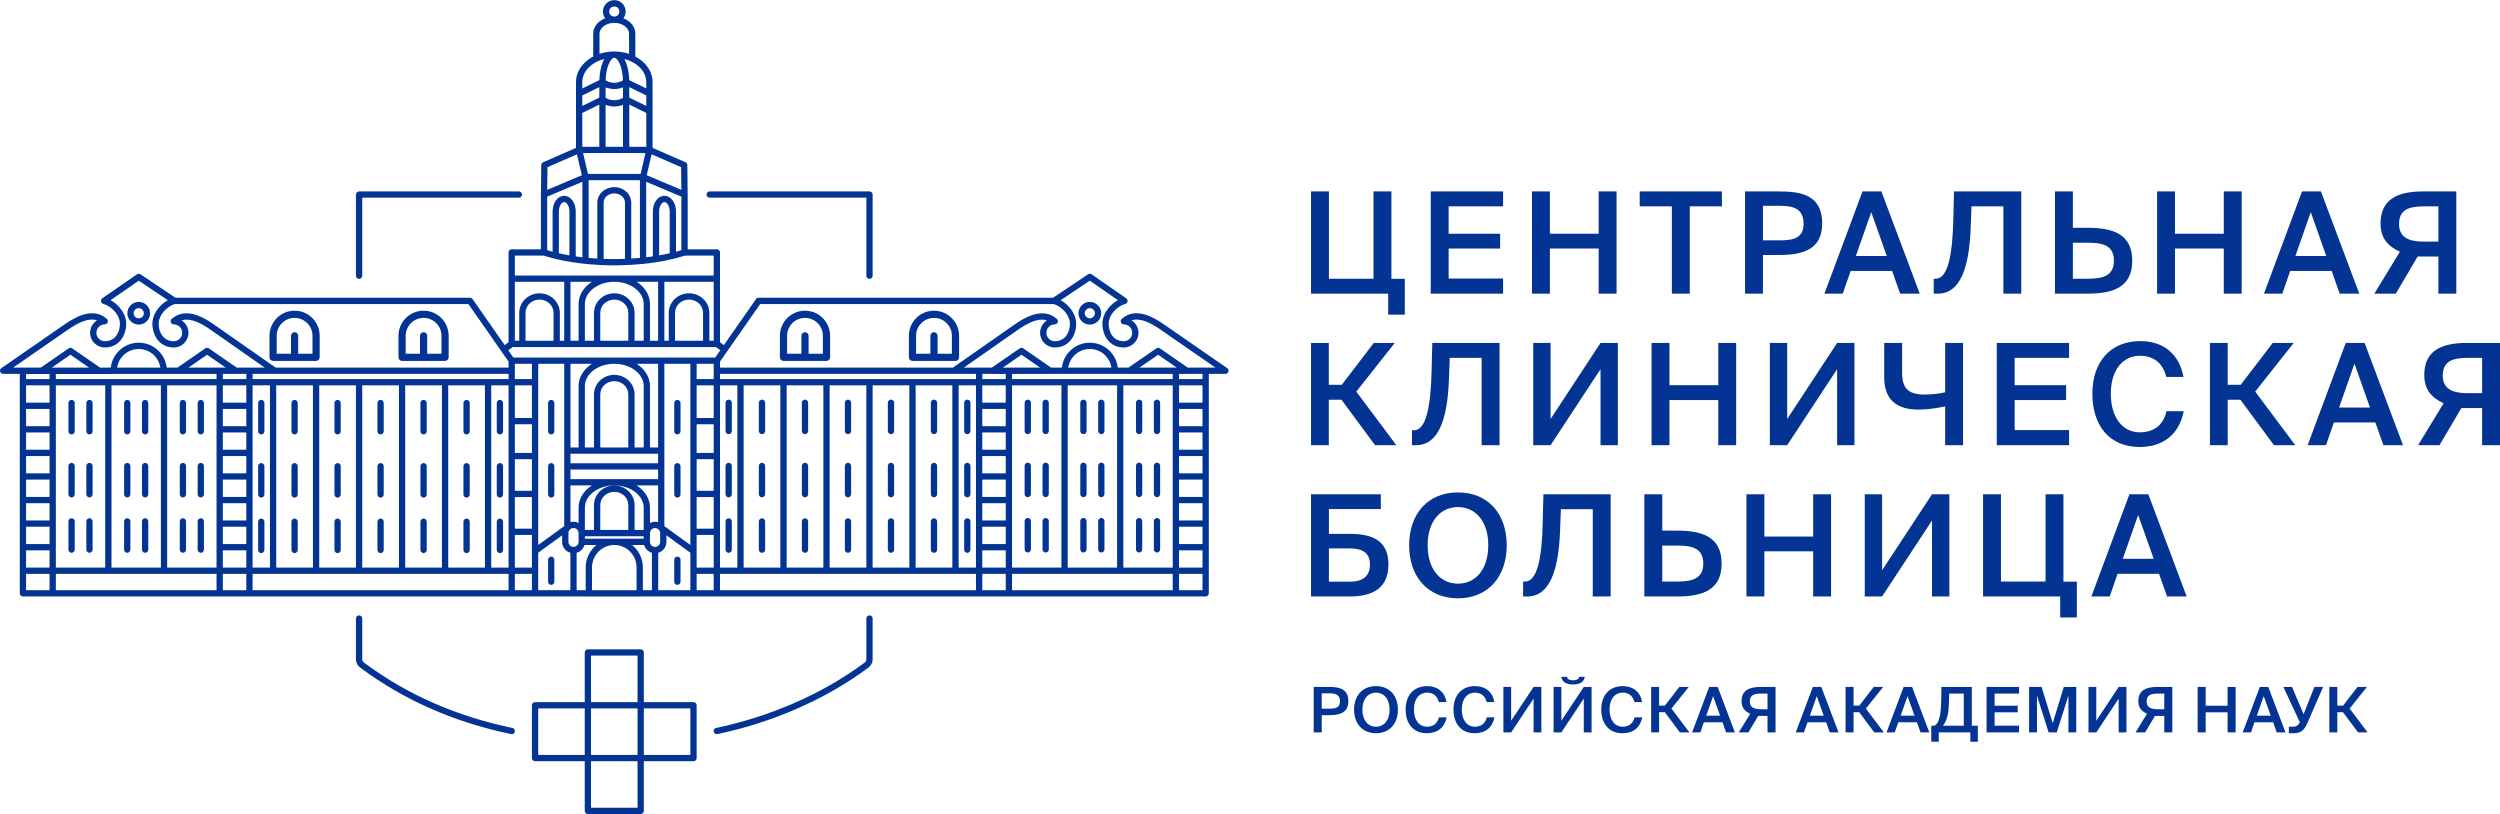
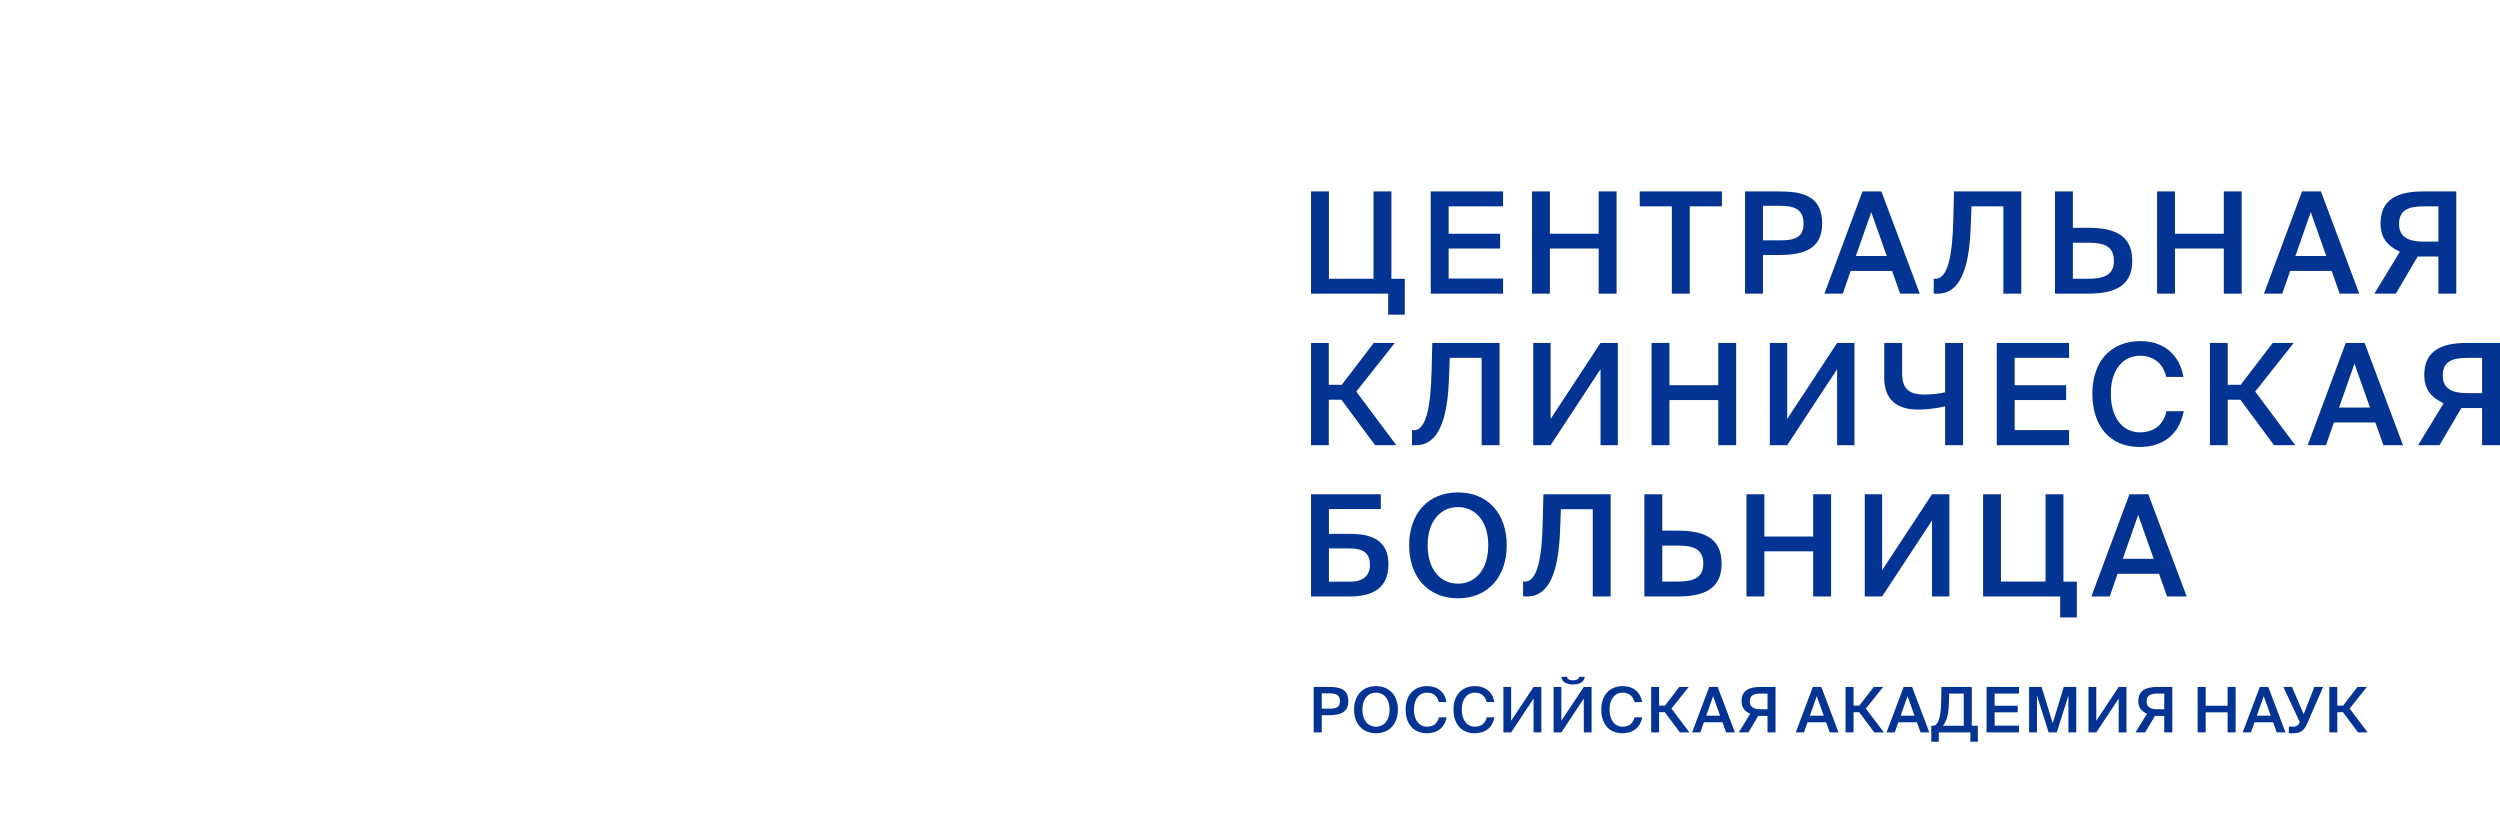
<svg xmlns="http://www.w3.org/2000/svg" width="1001" height="326" viewBox="0 0 1001 326" fill="none">
-   <path d="M284.16 79.155C283.47 79.155 282.9 78.595 282.9 77.905C282.9 77.205 283.47 76.645 284.16 76.645H348.14C348.84 76.645 349.4 77.205 349.4 77.905V110.405C349.4 111.105 348.84 111.665 348.14 111.665C347.45 111.665 346.89 111.105 346.89 110.405V79.155H284.16ZM9.18 147.175H16.36L27.48 139.485C27.93 139.175 28.51 139.195 28.93 139.495L40.06 147.175H44.36C44.66 144.585 45.84 142.265 47.59 140.515C49.63 138.475 52.44 137.215 55.55 137.215C58.66 137.215 61.48 138.475 63.52 140.515C65.27 142.265 66.45 144.585 66.75 147.175H71.08L82.2 139.485C82.65 139.175 83.23 139.195 83.64 139.495L94.77 147.175H99.88H105.97L84.46 132.135C82.64 130.865 80.1 129.215 77.47 128.425C75.88 127.945 74.24 127.785 72.7 128.265C73.08 128.495 73.43 128.775 73.74 129.085L73.75 129.095C74.81 130.165 75.47 131.635 75.47 133.255C75.47 134.875 74.81 136.345 73.75 137.415H73.74C72.68 138.485 71.21 139.135 69.58 139.135C66.93 139.135 64.83 138.095 63.36 136.385C61.82 134.605 61.01 132.125 61.01 129.395V129.345C61.11 127.035 62.15 124.885 63.63 123.145C64.66 121.935 65.91 120.925 67.22 120.205L55.56 112.385L44.29 120.185C45.61 120.915 46.88 121.925 47.92 123.145C49.37 124.855 50.4 126.975 50.53 129.235C50.53 129.285 50.54 129.345 50.54 129.395C50.54 132.125 49.72 134.605 48.18 136.385C46.71 138.095 44.61 139.135 41.96 139.135C40.34 139.135 38.87 138.485 37.8 137.415C36.73 136.345 36.07 134.875 36.07 133.255C36.07 131.625 36.73 130.155 37.8 129.095C38.12 128.775 38.48 128.485 38.86 128.245C37.32 127.755 35.66 127.915 34.05 128.405C31.4 129.205 28.84 130.875 27.01 132.145L5.28 147.175H9.18ZM236.64 302.275H255.27V283.645H236.64V302.275ZM257.79 304.795V324.685C257.79 325.375 257.23 325.945 256.53 325.945H235.39C234.69 325.945 234.13 325.375 234.13 324.685V304.795H214.24C213.55 304.795 212.98 304.235 212.98 303.535V282.395C212.98 281.695 213.55 281.135 214.24 281.135H234.13V261.245C234.13 260.555 234.69 259.985 235.39 259.985H256.53C257.23 259.985 257.79 260.555 257.79 261.245V281.135H277.68C278.37 281.135 278.94 281.695 278.94 282.395V303.535C278.94 304.235 278.37 304.795 277.68 304.795H257.79ZM255.27 304.795H236.64V323.425H255.27V304.795ZM276.42 283.645H257.79V302.275H276.42V283.645ZM234.13 283.645H215.5V302.275H234.13V283.645ZM255.27 262.505H236.64V281.135H255.27V262.505ZM245.96 215.695C246.04 215.695 246.11 215.695 246.19 215.695H257.74V214.715H234.18V215.695H245.73C245.81 215.695 245.88 215.695 245.96 215.695ZM253.09 218.215C253.43 218.485 253.75 218.785 254.06 219.095C256.13 221.185 257.41 224.075 257.41 227.265V236.325H261.03V221.325L260.99 221.315L260.96 221.305H260.93L260.92 221.295L260.89 221.285H260.88L260.85 221.275L260.83 221.265H260.82L260.78 221.255V221.245H260.75L260.72 221.235V221.225L260.68 221.215H260.67L260.65 221.205L260.62 221.185H260.61L260.58 221.175L260.57 221.165H260.55L260.52 221.145H260.51L260.48 221.135L260.47 221.125L260.45 221.115L260.41 221.105L260.38 221.085H260.36L260.35 221.075L260.32 221.055H260.31L260.29 221.045L260.27 221.035L260.25 221.025L260.22 221.015V221.005L260.19 220.995L260.17 220.985L260.16 220.975L260.13 220.965L260.12 220.955L260.09 220.945L260.07 220.935L260.06 220.925L260.03 220.905H260.02L260 220.895L259.97 220.875L259.94 220.855L259.93 220.845L259.91 220.835L259.88 220.815L259.85 220.795L259.83 220.785L259.82 220.775L259.79 220.755L259.76 220.735L259.74 220.725L259.73 220.715L259.7 220.695L259.67 220.675L259.65 220.665L259.64 220.655L259.61 220.635L259.58 220.615L259.57 220.605L259.55 220.595L259.53 220.575L259.52 220.565L259.5 220.555L259.48 220.535L259.47 220.525L259.44 220.505L259.41 220.485L259.39 220.465L259.36 220.435H259.35L259.31 220.395H259.3L259.28 220.365H259.27L259.25 220.345L259.23 220.325H259.22L259.2 220.295L259.19 220.285L259.17 220.275L259.15 220.245L259.12 220.225L259.11 220.215L259.1 220.195L259.07 220.175L259.04 220.145L259.03 220.135L259.02 220.125L258.99 220.095L258.97 220.075L258.96 220.055L258.95 220.045L258.92 220.015L258.9 219.995L258.88 219.975L258.87 219.965L258.85 219.935L258.81 219.895V219.885L258.78 219.855L258.76 219.835L258.74 219.805L258.72 219.775L258.71 219.765L258.69 219.745L258.67 219.725V219.715L258.65 219.685L258.64 219.675L258.63 219.665L258.61 219.635L258.59 219.605L258.58 219.595L258.57 219.575L258.55 219.545H258.54L258.52 219.515L258.51 219.505L258.5 219.485L258.49 219.455H258.48L258.47 219.425L258.45 219.405V219.395L258.43 219.365H258.42L258.41 219.335L258.4 219.315L258.39 219.305L258.37 219.275V219.265L258.35 219.245L258.34 219.225V219.215L258.32 219.185L258.31 219.175L258.3 219.145L258.29 219.125L258.28 219.115L258.27 219.085L258.26 219.075L258.25 219.055L258.23 219.025L258.22 218.995L258.21 218.975L258.2 218.955L258.19 218.925H258.18L258.17 218.895L258.16 218.875L258.15 218.865L258.14 218.825L258.12 218.795V218.775L258.11 218.765L258.1 218.725H258.09L258.08 218.695L258.07 218.675V218.665L258.05 218.625L258.04 218.595L258.03 218.575V218.565L258.02 218.525H258.01L258 218.495L257.99 218.465V218.455L257.98 218.425V218.415L257.97 218.385L257.96 218.365V218.355L257.94 218.315V218.305L257.93 218.285V218.255H257.92L257.91 218.215H253.09ZM256.23 238.835C256.2 238.845 256.18 238.845 256.15 238.845H235.77C235.74 238.845 235.72 238.845 235.69 238.835H229.63H214.24H204.89H99.88H87.96H21.1H9.18C8.48 238.835 7.92 238.275 7.92 237.585V228.525V219.095V209.655V200.225V190.785V181.345V171.915V162.475V153.035V149.695H1.26C0.56 149.695 0 149.135 0 148.435C0 147.975 0.25 147.565 0.63 147.345L25.59 130.075C27.57 128.705 30.34 126.895 33.32 125.995C36.51 125.025 39.89 125.095 42.79 127.695C43.31 128.155 43.35 128.945 42.89 129.465C42.64 129.735 42.3 129.875 41.96 129.875V129.885C41.02 129.885 40.18 130.255 39.58 130.865V130.875C38.97 131.485 38.59 132.325 38.59 133.255C38.59 134.185 38.96 135.025 39.57 135.635L39.58 135.645C40.18 136.245 41.02 136.625 41.96 136.625C43.82 136.625 45.28 135.905 46.29 134.745C47.42 133.435 48.02 131.535 48.02 129.395V129.365C47.92 127.695 47.13 126.095 46.01 124.775C44.7 123.245 42.97 122.105 41.36 121.685C40.69 121.515 40.28 120.835 40.46 120.165C40.54 119.855 40.72 119.605 40.96 119.445L54.84 109.835C55.29 109.525 55.86 109.555 56.28 109.845L70.25 119.215H188.2C188.66 119.215 189.07 119.475 189.29 119.855L202.08 138.175L203.63 137.055V111.565V101.075C203.63 100.385 204.2 99.825 204.89 99.825H216.57V77.905H216.58V77.895V77.885V77.875V77.865V77.845L216.71 66.105C216.72 65.585 217.03 65.155 217.46 64.965L230.63 59.215V32.865C230.63 29.425 232.39 26.335 235.24 24.105C235.94 23.565 236.7 23.065 237.52 22.635V13.505C237.52 11.555 238.51 9.805 240.11 8.555C240.75 8.055 241.49 7.635 242.31 7.315C241.74 6.555 241.41 5.615 241.41 4.605C241.41 3.355 241.92 2.215 242.74 1.395V1.385C243.57 0.565 244.7 0.055 245.96 0.055C247.22 0.055 248.35 0.565 249.18 1.385L249.25 1.465C250.03 2.285 250.51 3.385 250.51 4.605C250.51 5.615 250.18 6.555 249.62 7.315C250.43 7.635 251.17 8.055 251.81 8.555C253.41 9.805 254.4 11.555 254.4 13.505V22.635C255.22 23.065 255.98 23.565 256.68 24.105C259.53 26.335 261.29 29.425 261.29 32.865V59.215L274.46 64.955C274.9 65.155 275.2 65.585 275.21 66.105L275.34 77.845V77.865L275.35 77.875V77.885V77.895V77.905V99.825H287.03C287.73 99.825 288.29 100.385 288.29 101.075V111.565V137.055L289.85 138.175L302.63 119.855C302.85 119.475 303.26 119.215 303.73 119.215H421.67L435.64 109.845C436.06 109.555 436.63 109.525 437.08 109.835L450.96 119.445C451.2 119.605 451.38 119.855 451.46 120.165C451.64 120.835 451.23 121.515 450.56 121.685C448.95 122.105 447.22 123.245 445.91 124.775C444.79 126.095 444 127.695 443.9 129.365V129.395C443.9 131.535 444.5 133.435 445.63 134.745C446.64 135.905 448.1 136.625 449.96 136.625C450.9 136.625 451.74 136.245 452.35 135.645V135.635C452.96 135.025 453.33 134.185 453.33 133.255C453.33 132.325 452.96 131.485 452.35 130.875V130.865C451.74 130.255 450.9 129.885 449.96 129.885V129.875C449.62 129.875 449.28 129.735 449.03 129.465C448.57 128.945 448.61 128.155 449.13 127.695C452.03 125.095 455.41 125.025 458.6 125.995C461.58 126.895 464.35 128.705 466.33 130.075L491.29 147.345C491.67 147.565 491.92 147.975 491.92 148.435C491.92 149.135 491.36 149.695 490.66 149.695H484V153.035V162.475V171.915V181.345V190.785V200.225V209.655V219.095V228.525V237.585C484 238.275 483.44 238.835 482.74 238.835H470.82H403.96H392.04H287.03H277.68H262.29H256.23ZM234.51 236.325V227.265C234.51 224.075 235.79 221.185 237.86 219.095C238.17 218.785 238.49 218.485 238.83 218.215H234.01L234 218.255L233.99 218.285L233.98 218.305V218.315L233.97 218.355L233.96 218.365L233.95 218.385V218.415L233.94 218.425L233.93 218.455V218.465L233.92 218.495L233.91 218.525L233.89 218.565V218.575L233.88 218.595L233.87 218.625L233.85 218.665V218.675L233.84 218.695L233.83 218.725L233.81 218.765L233.8 218.775V218.795L233.78 218.825L233.77 218.865L233.76 218.875L233.75 218.895L233.74 218.925L233.72 218.955L233.71 218.975L233.7 218.995L233.69 219.025L233.67 219.055L233.66 219.075V219.085L233.64 219.115L233.63 219.125L233.62 219.145L233.61 219.175L233.6 219.185L233.59 219.215L233.58 219.225L233.57 219.245L233.55 219.265V219.275L233.53 219.305V219.315L233.51 219.335L233.5 219.365H233.49L233.48 219.395L233.47 219.405L233.46 219.425L233.44 219.455L233.42 219.485L233.41 219.505L233.4 219.515L233.38 219.545L233.36 219.575L233.34 219.595V219.605L233.31 219.635L233.29 219.665L233.28 219.675L233.27 219.685L233.25 219.715V219.725L233.23 219.745L233.21 219.765V219.775L233.18 219.805L233.16 219.835L233.14 219.855L233.12 219.885L233.11 219.895L233.07 219.935L233.05 219.965L233.04 219.975L233.02 219.995L233 220.015L232.97 220.045V220.055L232.95 220.075L232.93 220.095L232.9 220.125L232.89 220.135L232.88 220.145L232.85 220.175C232.31 220.715 231.64 221.115 230.89 221.325V236.325H234.51ZM252.27 220.855C250.66 219.225 248.43 218.215 245.96 218.215C243.49 218.215 241.26 219.225 239.65 220.855C238.03 222.495 237.03 224.765 237.03 227.265V236.315H254.89V227.265C254.89 224.765 253.89 222.495 252.27 220.855ZM251.96 39.085L258.77 42.425V38.225L251.96 34.875V39.085ZM258.77 45.215L251.96 41.875V58.775H258.77V45.215ZM251.95 32.085L258.77 35.425V32.865C258.77 30.235 257.38 27.835 255.14 26.085C254.4 25.505 253.58 25.005 252.68 24.585C252.66 24.575 252.64 24.565 252.61 24.555C251.8 24.175 250.92 23.865 249.99 23.625C250.16 23.935 250.32 24.255 250.47 24.595C251.31 26.555 251.86 29.185 251.95 32.085ZM272.71 66.935L260.91 61.785L258.95 70.165L261.25 71.135L272.82 76.005L272.71 66.935ZM256.49 69.645L258.45 61.295H250.7H245.96H241.22H233.47L235.43 69.645H245.96H256.49ZM257.69 105.645C257.64 105.655 257.59 105.665 257.54 105.665C254.3 105.995 250.91 106.195 247.43 106.235H247.38H247.34H247.24H247.17H247.15L247.06 106.245H246.97H246.96H246.88H246.78H246.74H246.69H246.6H246.52H246.51H246.42H246.19H246.18H246.15H246.14H246.11H246.07H246.05H246.04H246H245.96H245.92H245.88H245.87H245.85H245.81H245.78H245.77H245.73H245.5H245.49H245.25H245.23H245.16H245.14H245.08H245.05H245H244.95H244.92L244.84 106.235H244.77H244.76H244.68H244.67H244.59H244.51H244.49H244.43H244.4H244.35H244.31H244.27C242.97 106.215 241.68 106.175 240.41 106.115C240.38 106.115 240.35 106.115 240.32 106.105C237.37 105.965 234.5 105.715 231.76 105.365L231.68 105.345H231.65L231.6 105.335L231.52 105.325L231.44 105.315H231.42L231.36 105.305L231.28 105.295L231.2 105.285L231.03 105.265L230.98 105.255H230.96C230.34 105.175 229.74 105.085 229.14 104.985H229.13C229.08 104.985 229.04 104.975 228.99 104.965C227.75 104.775 226.55 104.555 225.39 104.325C223.11 103.865 220.94 103.335 218.92 102.735L218.9 102.725L218.55 102.625C218.37 102.565 218.18 102.505 218 102.455L217.98 102.445L217.86 102.405L217.82 102.395L217.75 102.375L217.64 102.335H206.15V110.315H227.17H245.96H264.76H285.77V102.335H274.28L274.19 102.365L274.17 102.375L274.1 102.395L274.06 102.405L274.01 102.425L273.95 102.445L273.92 102.455C271.64 103.165 269.16 103.795 266.53 104.325C265.37 104.555 264.16 104.775 262.93 104.965H262.92C262.88 104.975 262.84 104.985 262.79 104.985C262 105.115 261.19 105.225 260.38 105.335L260.27 105.345L260.23 105.355L260.09 105.365L260.05 105.375L259.95 105.385L259.82 105.405H259.8L259.66 105.425L259.6 105.435L259.51 105.445C258.91 105.515 258.31 105.585 257.69 105.645ZM256.23 72.165H235.69V103.265C236.83 103.375 237.99 103.455 239.17 103.525V81.165C239.17 79.415 239.95 77.835 241.21 76.695C242.43 75.595 244.11 74.915 245.96 74.915C247.81 74.915 249.49 75.595 250.71 76.695C251.97 77.835 252.75 79.415 252.75 81.165V103.525C253.93 103.455 255.09 103.375 256.23 103.265V72.165ZM245.72 103.725H245.86H245.87H245.91H245.96H246.01H246.05H246.06H246.21H246.24H246.25H246.32H246.34H246.38H246.43H246.44H246.51H246.52H246.57H246.62H246.63H246.69H246.71H246.76H246.8H246.82H246.88H246.89H246.95H246.99H247.01H247.13H247.17C248.2 103.715 249.22 103.685 250.24 103.655V81.165C250.24 80.155 249.78 79.235 249.03 78.565C248.25 77.865 247.17 77.425 245.96 77.425C244.75 77.425 243.67 77.865 242.89 78.565C242.15 79.235 241.69 80.155 241.69 81.165V103.655C242.7 103.685 243.72 103.715 244.75 103.725H244.79H244.91H244.93H244.98H245.03H245.04H245.1H245.12H245.16H245.21H245.23H245.29H245.31H245.35H245.4H245.42H245.48H245.49H245.54H245.59H245.6H245.67H245.68H245.72ZM258.74 72.795V103.005L258.86 102.995V102.985L258.98 102.975L259.08 102.965H259.1L259.22 102.945L259.3 102.935H259.34L259.45 102.915H259.52L259.57 102.905L259.69 102.885H259.74L259.81 102.875C260.34 102.805 260.88 102.735 261.4 102.655V84.665C261.4 83.025 261.86 81.525 262.61 80.425C263.45 79.185 264.66 78.415 266.04 78.415C267.41 78.415 268.62 79.185 269.46 80.425C270.21 81.525 270.67 83.025 270.67 84.665V100.785C271.13 100.655 271.59 100.525 272.04 100.395L272.08 100.385L272.13 100.375L272.14 100.365L272.17 100.355L272.27 100.325L272.31 100.315L272.34 100.305H272.36L272.41 100.285L272.44 100.275H272.45L272.5 100.265L272.54 100.245L272.59 100.235L272.63 100.215H272.64L272.68 100.205L272.73 100.195L272.74 100.185L272.77 100.175L272.82 100.165L272.83 100.155V78.735L264.49 75.215L258.74 72.795ZM263.92 102.255C264.64 102.125 265.35 101.995 266.04 101.855C266.76 101.715 267.46 101.565 268.15 101.405V84.665C268.15 83.535 267.85 82.545 267.38 81.835C267 81.275 266.52 80.925 266.04 80.925C265.55 80.925 265.07 81.275 264.69 81.835C264.22 82.545 263.92 83.535 263.92 84.665V102.255ZM233.13 102.995L233.18 103.005V72.795L227.43 75.215L219.09 78.735V100.155L219.11 100.165H219.12L219.15 100.175L219.19 100.185L219.22 100.195L219.25 100.205L219.29 100.215V100.225H219.32L219.35 100.235L219.39 100.245L219.42 100.255L219.45 100.265L219.47 100.275H219.48L219.52 100.285L219.55 100.295L219.59 100.305L219.62 100.315L219.65 100.325L219.72 100.345L219.75 100.355L219.79 100.365L219.82 100.375L219.84 100.385H219.85L219.89 100.395L219.92 100.405L219.95 100.415L219.99 100.425L220.02 100.435C220.43 100.555 220.84 100.665 221.26 100.785V84.665C221.26 83.025 221.72 81.525 222.46 80.425C223.3 79.185 224.51 78.415 225.89 78.415C227.26 78.415 228.47 79.185 229.31 80.425C230.06 81.525 230.52 83.025 230.52 84.665V102.655C231.05 102.735 231.59 102.805 232.13 102.875L232.17 102.885L232.34 102.905H232.38L232.4 102.915H232.42H232.46L232.5 102.925H232.55L232.59 102.935H232.62H232.63L232.67 102.945H232.71L232.76 102.955H232.8L232.84 102.965H232.88L232.92 102.975H232.97L233.01 102.985H233.05L233.06 102.995H233.09H233.13ZM291.19 140.625L291.16 140.665L288.29 144.785V147.175H381.57L406.03 130.085C408 128.705 410.77 126.905 413.73 126.015C416.87 125.065 420.2 125.125 423.08 127.605C423.39 127.835 423.59 128.205 423.59 128.625C423.59 129.325 423.03 129.885 422.34 129.885C421.4 129.885 420.56 130.255 419.95 130.865V130.875C419.34 131.475 418.97 132.315 418.97 133.255C418.97 134.185 419.34 135.025 419.95 135.635C420.56 136.245 421.4 136.625 422.34 136.625C424.2 136.625 425.66 135.905 426.66 134.745C427.8 133.435 428.4 131.535 428.4 129.395C428.31 127.715 427.52 126.105 426.39 124.775C425.12 123.295 423.46 122.185 421.9 121.735H304.38L291.19 140.625ZM286.38 143.145L288.41 140.235L286.63 138.955H282.76H269.02H264.76H259H252.83H239.09H232.93H227.17H222.9H209.16H205.29L203.51 140.235L205.54 143.145H214.24H227.17H245.96H264.76H277.68H286.38ZM263.5 145.655H254.91C255.27 145.885 255.62 146.135 255.95 146.395C258.61 148.475 260.25 151.365 260.25 154.575V179.155H263.5V145.655ZM237.01 145.655H228.42V179.155H231.67V154.575C231.67 151.365 233.31 148.475 235.97 146.395C236.3 146.135 236.65 145.885 237.01 145.655ZM285.77 112.825H266.01V136.435H267.77V125.265C267.77 123.095 268.69 121.135 270.17 119.715C271.64 118.305 273.66 117.435 275.89 117.435C278.12 117.435 280.15 118.305 281.62 119.715C283.1 121.135 284.02 123.095 284.02 125.265V136.435H285.77V112.825ZM263.5 112.825H254.91C255.27 113.055 255.62 113.305 255.95 113.565C258.61 115.645 260.25 118.535 260.25 121.755V136.435H263.5V112.825ZM237.01 112.825H228.42V136.435H231.67V121.755C231.67 118.535 233.31 115.645 235.97 113.565C236.3 113.305 236.65 113.055 237.01 112.825ZM263.5 181.665H259H252.83H245.96H239.09H232.93H228.42V185.495H245.96H263.5V181.665ZM263.5 188.015H228.42V191.835H245.96H263.5V188.015ZM263.5 194.355H254.91C255.27 194.585 255.62 194.835 255.95 195.085C258.61 197.165 260.25 200.055 260.25 203.275V209.385C260.87 209.085 261.56 208.905 262.29 208.905C262.71 208.905 263.11 208.965 263.5 209.075V194.355ZM237.01 194.355H228.42V209.075C228.81 208.965 229.22 208.905 229.63 208.905C230.37 208.905 231.06 209.085 231.67 209.385V203.275C231.67 200.055 233.31 197.165 235.97 195.085C236.3 194.835 236.65 194.585 237.01 194.355ZM263.55 236.325H276.42V228.525V221.305L266.84 214.355V216.955C266.84 218.215 266.33 219.355 265.5 220.175C264.97 220.715 264.3 221.115 263.55 221.325V236.325ZM276.42 145.655H266.01V180.405V186.755V193.095V210.665L276.42 218.195V212.945V197.785V182.625V168.625V153.035V145.655ZM263.72 212.025C263.36 211.655 262.85 211.425 262.29 211.425C261.73 211.425 261.22 211.655 260.85 212.025C260.48 212.385 260.25 212.895 260.25 213.455V216.955C260.25 217.515 260.48 218.025 260.85 218.395C261.22 218.765 261.73 218.985 262.29 218.985C262.85 218.985 263.36 218.765 263.72 218.395C264.09 218.025 264.32 217.515 264.32 216.955V213.455V213.445V213.435V213.425V213.415V213.405V213.395V213.385V213.375V213.365V213.355V213.335V213.325L264.31 213.315V213.275C264.27 212.785 264.05 212.345 263.72 212.025ZM247.4 3.165C247.03 2.795 246.52 2.575 245.96 2.575C245.4 2.575 244.89 2.795 244.52 3.165C244.15 3.535 243.93 4.045 243.93 4.605C243.93 5.165 244.16 5.675 244.52 6.045C244.89 6.415 245.4 6.635 245.96 6.635C246.52 6.635 247.03 6.415 247.4 6.045C247.77 5.675 247.99 5.165 247.99 4.605C247.99 4.065 247.79 3.575 247.45 3.215L247.4 3.165ZM436.37 120.875C437.62 120.875 438.76 121.385 439.58 122.205L439.66 122.285C440.44 123.105 440.92 124.205 440.92 125.425C440.92 126.675 440.41 127.815 439.58 128.635C438.76 129.465 437.62 129.975 436.37 129.975C435.11 129.975 433.97 129.465 433.15 128.635C432.33 127.815 431.82 126.675 431.82 125.425C431.82 124.165 432.33 123.035 433.15 122.215V122.205C433.97 121.385 435.11 120.875 436.37 120.875ZM437.8 123.985C437.44 123.615 436.93 123.385 436.37 123.385C435.81 123.385 435.3 123.615 434.93 123.985C434.56 124.355 434.33 124.855 434.33 125.425C434.33 125.985 434.56 126.495 434.93 126.855C435.3 127.225 435.81 127.455 436.37 127.455C436.93 127.455 437.44 127.225 437.8 126.855C438.17 126.495 438.4 125.985 438.4 125.425C438.4 124.885 438.19 124.395 437.86 124.035L437.8 123.985ZM393.3 227.275H402.7V220.355H393.3V227.275ZM402.7 229.785H393.3V236.325H402.7V229.785ZM472.08 227.275H481.48V220.355H472.08V227.275ZM481.48 229.785H472.08V236.325H481.48V229.785ZM393.3 217.835H402.7V210.915H393.3V217.835ZM472.08 217.835H481.48V210.915H472.08V217.835ZM393.3 208.395H402.7V201.475H393.3V208.395ZM472.08 208.395H481.48V201.475H472.08V208.395ZM393.3 198.965H402.7V192.045H393.3V198.965ZM472.08 198.965H481.48V192.045H472.08V198.965ZM393.3 189.525H402.7V182.605H393.3V189.525ZM472.08 189.525H481.48V182.605H472.08V189.525ZM393.3 180.085H402.7V173.165H393.3V180.085ZM472.08 180.085H481.48V173.165H472.08V180.085ZM393.3 170.655H402.7V163.735H393.3V170.655ZM472.08 170.655H481.48V163.735H472.08V170.655ZM393.3 161.215H402.7V154.295H393.3V161.215ZM472.08 161.215H481.48V154.295H472.08V161.215ZM393.3 151.775H402.7V149.725L397.54 149.715C397.44 149.725 397.34 149.715 397.23 149.695H393.3V151.775ZM472.08 151.775H481.48V149.695H475.57C475.46 149.725 475.36 149.735 475.24 149.735H472.08V151.775ZM275.89 119.955C274.33 119.955 272.92 120.555 271.9 121.525C270.9 122.485 270.28 123.805 270.28 125.265V136.435H281.5V125.265C281.5 123.805 280.88 122.485 279.88 121.525C278.87 120.555 277.46 119.955 275.89 119.955ZM251.57 136.435V125.265C251.57 123.805 250.95 122.485 249.95 121.525C248.93 120.555 247.52 119.955 245.96 119.955C244.4 119.955 242.99 120.555 241.97 121.525C240.97 122.485 240.35 123.805 240.35 125.265V136.435H245.96H251.57ZM237.83 136.435V125.265C237.83 123.095 238.75 121.135 240.24 119.715C241.71 118.305 243.73 117.435 245.96 117.435C248.19 117.435 250.21 118.305 251.68 119.715C253.17 121.135 254.09 123.095 254.09 125.265V136.435H257.74V121.755C257.74 119.345 256.46 117.145 254.41 115.535C252.26 113.865 249.28 112.825 245.96 112.825C242.64 112.825 239.66 113.865 237.52 115.535C235.46 117.145 234.18 119.345 234.18 121.755V136.435H237.83ZM245.96 212.195H251.57V202.225C251.57 200.775 250.95 199.455 249.95 198.495C248.93 197.525 247.52 196.925 245.96 196.925C244.4 196.925 242.99 197.525 241.97 198.495C240.97 199.455 240.35 200.775 240.35 202.225V212.195H245.96ZM237.83 212.195V202.225C237.83 200.065 238.75 198.095 240.24 196.675C241.71 195.275 243.73 194.405 245.96 194.405C248.19 194.405 250.21 195.275 251.68 196.675C253.17 198.095 254.09 200.065 254.09 202.225V212.195H257.74V203.275C257.74 200.875 256.46 198.675 254.41 197.065C252.26 195.395 249.28 194.355 245.96 194.355C242.64 194.355 239.66 195.395 237.52 197.065C235.46 198.675 234.18 200.875 234.18 203.275V212.195H237.83ZM245.96 40.145C246.68 40.145 247.38 40.025 248.03 39.815L248.09 39.795C248.55 39.645 249.01 39.435 249.44 39.185V34.975C249.25 35.055 249.06 35.125 248.87 35.185L248.81 35.205C247.9 35.505 246.94 35.665 245.96 35.665C244.98 35.665 244.02 35.505 243.11 35.205L243.05 35.185C242.86 35.125 242.67 35.055 242.48 34.975V39.185C242.92 39.435 243.37 39.645 243.84 39.795L243.89 39.815C244.55 40.025 245.24 40.145 245.96 40.145ZM249.44 41.975C249.25 42.045 249.06 42.115 248.87 42.185L248.81 42.205C247.9 42.505 246.94 42.655 245.96 42.655C244.98 42.655 244.02 42.505 243.11 42.205L243.05 42.185C242.86 42.115 242.67 42.045 242.48 41.975V58.775H249.44V41.975ZM245.96 33.145C246.68 33.145 247.38 33.035 248.03 32.815L248.09 32.805C248.55 32.645 249 32.445 249.43 32.185C249.36 29.595 248.89 27.285 248.16 25.595C247.5 24.075 246.72 23.135 245.96 23.135C245.2 23.135 244.42 24.075 243.77 25.595C243.04 27.285 242.56 29.595 242.49 32.185C242.92 32.445 243.37 32.645 243.84 32.805L243.89 32.815C244.54 33.035 245.24 33.145 245.96 33.145ZM251.88 21.565V13.505C251.88 12.365 251.26 11.305 250.27 10.525C249.18 9.675 247.66 9.155 245.96 9.155C244.26 9.155 242.74 9.675 241.66 10.525C240.66 11.305 240.04 12.365 240.04 13.505V21.565L240.07 21.555L240.1 21.545L240.24 21.495H240.25L240.39 21.455L240.41 21.445H240.42L240.45 21.435L240.48 21.425L240.51 21.415L240.54 21.405L240.57 21.395L240.6 21.385L240.63 21.375L240.66 21.365H240.69L240.72 21.355L240.75 21.345H240.76L240.78 21.335L240.81 21.325L240.84 21.315L240.87 21.305H240.9L240.99 21.275L241.02 21.265L241.05 21.255H241.08C242.11 20.975 243.19 20.785 244.31 20.685H244.37C244.47 20.675 244.58 20.665 244.68 20.655H244.75H244.8H244.81L244.87 20.645H244.94H245L245.06 20.635H245.13H245.18H245.19H245.26L245.38 20.625H245.45H245.51H245.57H245.58H245.64L245.7 20.615H245.77H245.83H245.96H246.09H246.15H246.16H246.22L246.28 20.625H246.35H246.41H246.47H246.54L246.67 20.635H246.73H246.74H246.79H246.86L246.92 20.645H246.98H247.05L247.11 20.655H247.12H247.17H247.24C247.34 20.665 247.45 20.675 247.55 20.685H247.61C248.73 20.785 249.81 20.975 250.84 21.255H250.87L250.9 21.265L250.93 21.275L251.02 21.305H251.05L251.08 21.315L251.11 21.325L251.14 21.335L251.16 21.345H251.17L251.2 21.355L251.23 21.365H251.26L251.29 21.375L251.32 21.385L251.35 21.395L251.38 21.405L251.41 21.415L251.44 21.425L251.47 21.435L251.5 21.445H251.51L251.53 21.455L251.68 21.495L251.82 21.545L251.85 21.555L251.88 21.565ZM241.93 23.625C241.03 23.855 240.18 24.155 239.38 24.515C239.33 24.545 239.27 24.575 239.21 24.595C238.32 25.015 237.51 25.515 236.78 26.085C234.54 27.835 233.15 30.235 233.15 32.865V35.425L239.98 32.085C240.06 29.185 240.61 26.555 241.46 24.595C241.6 24.255 241.76 23.935 241.93 23.625ZM233.15 38.225V42.425L239.96 39.085V34.875L233.15 38.225ZM233.15 45.215V58.775H239.96V41.875L233.15 45.215ZM254.09 179.155H257.74V154.575C257.74 152.175 256.46 149.975 254.41 148.365C252.26 146.695 249.28 145.655 245.96 145.655C242.64 145.655 239.66 146.695 237.52 148.365C235.46 149.975 234.18 152.175 234.18 154.575V179.155H237.83V157.915C237.83 155.745 238.75 153.785 240.24 152.365C241.71 150.955 243.73 150.095 245.96 150.095C248.19 150.095 250.21 150.955 251.68 152.365C253.17 153.785 254.09 155.745 254.09 157.915V179.155ZM446.71 149.695C446.61 149.725 446.49 149.745 446.38 149.745C446.26 149.745 446.15 149.725 446.04 149.695H426.7C426.59 149.725 426.48 149.745 426.36 149.745C426.24 149.745 426.13 149.725 426.02 149.695H420.85C420.75 149.725 420.64 149.735 420.53 149.735L405.22 149.725V151.775H426.25H448.53H469.56V149.735L452.26 149.715C452.16 149.725 452.05 149.715 451.95 149.695H446.71ZM445.02 147.175C444.74 145.285 443.85 143.585 442.55 142.295C440.97 140.715 438.78 139.735 436.37 139.735C433.95 139.735 431.76 140.715 430.18 142.295C428.89 143.585 428 145.285 427.71 147.175H445.02ZM425.18 147.175C425.47 144.585 426.65 142.265 428.4 140.515C430.44 138.475 433.26 137.215 436.37 137.215C439.48 137.215 442.3 138.475 444.33 140.515C446.08 142.265 447.26 144.585 447.56 147.175H451.86L462.99 139.495C463.41 139.195 463.99 139.175 464.44 139.485L475.56 147.175H482.74H486.64L464.91 132.145C463.08 130.875 460.52 129.205 457.88 128.405C456.26 127.915 454.6 127.755 453.06 128.245C453.45 128.485 453.8 128.775 454.12 129.095H454.13C455.19 130.155 455.85 131.625 455.85 133.255C455.85 134.875 455.19 136.345 454.13 137.415H454.12C453.05 138.485 451.58 139.135 449.96 139.135C447.31 139.135 445.21 138.095 443.74 136.385C442.2 134.605 441.39 132.125 441.39 129.395C441.39 129.345 441.39 129.285 441.4 129.235C441.52 126.975 442.55 124.855 444.01 123.145C445.04 121.925 446.31 120.915 447.63 120.185L436.36 112.385L424.7 120.205C426.01 120.925 427.27 121.935 428.29 123.145C429.77 124.885 430.81 127.035 430.91 129.345V129.395C430.91 132.125 430.1 134.605 428.56 136.385C427.09 138.095 424.99 139.135 422.34 139.135C420.71 139.135 419.24 138.485 418.18 137.415H418.17C417.11 136.345 416.45 134.875 416.45 133.255C416.45 131.635 417.11 130.165 418.17 129.095L418.18 129.085C418.5 128.775 418.84 128.495 419.22 128.265C417.69 127.785 416.04 127.945 414.45 128.425C411.82 129.215 409.28 130.865 407.47 132.135L385.95 147.175H392.04H397.15L408.28 139.495C408.7 139.195 409.27 139.175 409.72 139.485L420.85 147.175H425.18ZM366.62 154.295V227.275H381.32V154.295H366.62ZM364.1 227.275V154.295H349.4V227.275H364.1ZM346.88 227.275V154.295H332.19V227.275H346.88ZM329.67 227.275V154.295H314.97V227.275H329.67ZM312.45 227.275V154.295H297.75V227.275H312.45ZM295.24 227.275V154.295H288.29V168.625V182.625V197.785V212.945V227.275H295.24ZM383.83 154.295V227.275H390.78V219.095V209.655V200.225V190.785V181.345V171.915V162.475V154.295H383.83ZM285.77 229.785H278.94V236.325H285.77V229.785ZM278.94 227.275H285.77V214.195H278.94V220.665V227.275ZM285.77 154.295H278.94V167.365H285.77V154.295ZM278.94 151.775H285.77V148.435V145.655H278.94V151.775ZM269.96 186.665C269.96 185.975 270.52 185.415 271.22 185.415C271.91 185.415 272.48 185.975 272.48 186.665V197.985C272.48 198.675 271.91 199.245 271.22 199.245C270.52 199.245 269.96 198.675 269.96 197.985V186.665ZM269.96 161.365C269.96 160.675 270.52 160.115 271.22 160.115C271.91 160.115 272.48 160.675 272.48 161.365V172.685C272.48 173.375 271.91 173.945 271.22 173.945C270.52 173.945 269.96 173.375 269.96 172.685V161.365ZM427.51 154.295V227.275H447.28V154.295H427.51ZM449.79 154.295V227.275H469.56V219.095V209.655V200.225V190.785V181.345V171.915V162.475V154.295H449.79ZM424.99 227.275V154.295H405.22V162.475V171.915V181.345V190.785V200.225V209.655V219.095V227.275H424.99ZM288.29 151.775H296.49H313.71H330.93H348.14H365.36H382.58H390.78V149.695H381.96H288.29V151.775ZM288.29 236.325H390.78V229.785H382.58H365.36H348.14H330.93H313.71H296.49H288.29V236.325ZM469.56 229.785H448.53H426.25H405.22V236.325H469.56V229.785ZM278.94 169.885V181.365H285.77V169.885H278.94ZM278.94 183.875V196.525H285.77V183.875H278.94ZM278.94 199.035V211.685H285.77V199.035H278.94ZM471.15 147.175L463.72 142.035L456.28 147.175H470.82H471.15ZM416.44 147.175L409.01 142.035L401.57 147.175H403.96H416.44ZM231.01 61.785L219.21 66.935L219.1 76.005L230.67 71.135L232.97 70.165L231.01 61.785ZM223.77 101.405C224.46 101.565 225.16 101.715 225.88 101.855C226.58 101.995 227.28 102.125 228 102.255V84.665C228 83.535 227.71 82.545 227.23 81.835C226.85 81.275 226.37 80.925 225.89 80.925C225.4 80.925 224.92 81.275 224.54 81.835C224.07 82.545 223.77 83.535 223.77 84.665V101.405ZM225.91 112.825H206.15V136.435H207.9V125.265C207.9 123.095 208.82 121.135 210.31 119.715C211.77 118.305 213.8 117.435 216.03 117.435C218.26 117.435 220.28 118.305 221.75 119.715C223.24 121.135 224.16 123.095 224.16 125.265V136.435H225.91V112.825ZM215.5 236.325H228.38V221.325L228.34 221.315L228.31 221.305H228.28L228.27 221.295L228.24 221.285H228.23L228.2 221.275L228.18 221.265H228.17L228.13 221.255L228.12 221.245H228.1L228.07 221.235L228.06 221.225L228.03 221.215H228.02L228 221.205L227.97 221.185H227.96L227.93 221.175L227.91 221.165H227.9L227.86 221.145L227.83 221.135L227.81 221.125L227.8 221.115L227.76 221.105L227.73 221.085H227.71L227.7 221.075L227.66 221.055L227.63 221.045L227.61 221.035L227.6 221.025L227.57 221.015L227.56 221.005L227.54 220.995L227.51 220.985L227.5 220.975L227.47 220.965V220.955L227.44 220.945L227.42 220.935L227.41 220.925L227.38 220.905H227.37L227.35 220.895L227.32 220.875L227.29 220.855L227.28 220.845L227.26 220.835L227.23 220.815H227.22L227.19 220.795L227.18 220.785L227.16 220.775L227.14 220.755H227.13L227.1 220.735L227.09 220.725L227.08 220.715L227.05 220.695L227.02 220.675L227 220.665L226.99 220.655L226.96 220.635L226.93 220.615L226.91 220.605L226.9 220.595L226.87 220.575V220.565L226.84 220.555L226.83 220.535L226.82 220.525L226.79 220.505H226.78L226.76 220.485L226.74 220.465H226.73L226.71 220.435H226.7L226.66 220.395H226.65L226.63 220.365H226.62L226.6 220.345L226.58 220.325H226.57L226.55 220.295L226.54 220.285L226.52 220.275L226.5 220.245H226.49L226.47 220.225L226.46 220.215L226.44 220.195L226.42 220.175C225.59 219.355 225.08 218.215 225.08 216.955V214.355L215.5 221.305V228.525V236.325ZM225.91 145.655H215.5V153.035V168.625V182.625V197.785V212.945V218.195L225.91 210.665V193.095V186.755V180.405V145.655ZM229.63 211.425C229.07 211.425 228.56 211.655 228.2 212.025C227.87 212.345 227.65 212.785 227.61 213.275V213.315V213.325V213.335L227.6 213.355V213.365V213.375V213.385V213.395V213.405V213.415V213.425V213.435V213.445V213.455V216.955C227.6 217.515 227.83 218.025 228.2 218.395C228.56 218.765 229.07 218.985 229.63 218.985C230.2 218.985 230.7 218.765 231.07 218.395C231.44 218.025 231.67 217.515 231.67 216.955V213.455C231.67 212.895 231.44 212.385 231.07 212.025C230.7 211.655 230.2 211.425 229.63 211.425ZM55.55 123.385C54.99 123.385 54.48 123.615 54.12 123.985L54.07 124.035C53.73 124.395 53.52 124.885 53.52 125.425C53.52 125.985 53.75 126.495 54.12 126.855C54.48 127.225 54.99 127.455 55.55 127.455C56.12 127.455 56.62 127.225 56.99 126.855C57.36 126.495 57.59 125.985 57.59 125.425C57.59 124.855 57.36 124.355 56.99 123.985C56.62 123.615 56.12 123.385 55.55 123.385ZM52.34 122.205C53.16 121.385 54.3 120.875 55.55 120.875C56.81 120.875 57.95 121.385 58.77 122.205V122.215C59.59 123.035 60.1 124.165 60.1 125.425C60.1 126.675 59.59 127.815 58.77 128.635C57.95 129.465 56.81 129.975 55.55 129.975C54.3 129.975 53.16 129.465 52.34 128.635C51.51 127.815 51 126.675 51 125.425C51 124.205 51.48 123.105 52.26 122.285L52.34 122.205ZM98.62 229.785H89.22V236.325H98.62V229.785ZM89.22 227.275H98.62V220.355H89.22V227.275ZM19.84 229.785H10.44V236.325H19.84V229.785ZM10.44 227.275H19.84V220.355H10.44V227.275ZM89.22 217.835H98.62V210.915H89.22V217.835ZM10.44 217.835H19.84V210.915H10.44V217.835ZM89.22 208.395H98.62V201.475H89.22V208.395ZM10.44 208.395H19.84V201.475H10.44V208.395ZM89.22 198.965H98.62V192.045H89.22V198.965ZM10.44 198.965H19.84V192.045H10.44V198.965ZM89.22 189.525H98.62V182.605H89.22V189.525ZM10.44 189.525H19.84V182.605H10.44V189.525ZM89.22 180.085H98.62V173.165H89.22V180.085ZM10.44 180.085H19.84V173.165H10.44V180.085ZM89.22 170.655H98.62V163.735H89.22V170.655ZM10.44 170.655H19.84V163.735H10.44V170.655ZM89.22 161.215H98.62V154.295H89.22V161.215ZM10.44 161.215H19.84V154.295H10.44V161.215ZM89.22 151.775H98.62V149.695H94.69C94.59 149.715 94.48 149.725 94.38 149.715L89.22 149.725V151.775ZM10.44 151.775H19.84V149.755L10.44 149.765V151.775ZM372.52 141.625V134.455C372.52 133.655 373.17 133.015 373.97 133.015C374.76 133.015 375.41 133.655 375.41 134.455V141.625H381.13V134.455C381.13 132.475 380.33 130.685 379.04 129.385C377.74 128.095 375.95 127.285 373.97 127.285C371.99 127.285 370.2 128.095 368.9 129.385C367.6 130.685 366.8 132.475 366.8 134.455V141.625H372.52ZM320.88 141.625V134.455C320.88 133.655 321.52 133.015 322.32 133.015C323.12 133.015 323.76 133.655 323.76 134.455V141.625H329.48V134.455C329.48 132.475 328.68 130.685 327.39 129.385C326.09 128.095 324.3 127.285 322.32 127.285C320.34 127.285 318.55 128.095 317.25 129.385C315.96 130.685 315.15 132.475 315.15 134.455V141.625H320.88ZM373.97 124.405C376.74 124.405 379.26 125.525 381.07 127.345C382.89 129.165 384.02 131.675 384.02 134.455V143.065C384.02 143.865 383.37 144.505 382.58 144.505H373.97H365.36C364.56 144.505 363.92 143.865 363.92 143.065V134.455C363.92 131.685 365.04 129.165 366.86 127.345C368.68 125.525 371.19 124.405 373.97 124.405ZM322.32 124.405C325.09 124.405 327.61 125.525 329.43 127.345C331.24 129.165 332.37 131.675 332.37 134.455V143.065C332.37 143.865 331.72 144.505 330.93 144.505H322.32H313.71C312.91 144.505 312.27 143.865 312.27 143.065V134.455C312.27 131.685 313.39 129.165 315.21 127.345C317.03 125.525 319.54 124.405 322.32 124.405ZM168.16 141.625V134.455C168.16 133.655 168.81 133.015 169.6 133.015C170.4 133.015 171.05 133.655 171.05 134.455V141.625H176.77V134.455C176.77 132.475 175.97 130.685 174.67 129.385C173.37 128.095 171.58 127.285 169.6 127.285C167.62 127.285 165.83 128.095 164.54 129.385C163.24 130.685 162.44 132.475 162.44 134.455V141.625H168.16ZM116.51 141.625V134.455C116.51 133.655 117.16 133.015 117.95 133.015C118.75 133.015 119.4 133.655 119.4 134.455V141.625H125.12V134.455C125.12 132.475 124.32 130.685 123.02 129.385C121.72 128.095 119.93 127.285 117.95 127.285C115.97 127.285 114.18 128.095 112.89 129.385C111.59 130.685 110.79 132.475 110.79 134.455V141.625H116.51ZM169.6 124.405C172.38 124.405 174.89 125.525 176.71 127.345C178.53 129.165 179.65 131.675 179.65 134.455V143.065C179.65 143.865 179.01 144.505 178.21 144.505H169.6H160.99C160.2 144.505 159.55 143.865 159.55 143.065V134.455C159.55 131.685 160.68 129.165 162.5 127.345C164.31 125.525 166.83 124.405 169.6 124.405ZM117.95 124.405C120.73 124.405 123.24 125.525 125.06 127.345C126.88 129.165 128 131.675 128 134.455V143.065C128 143.865 127.36 144.505 126.56 144.505H117.95H109.34C108.55 144.505 107.9 143.865 107.9 143.065V134.455C107.9 131.685 109.03 129.165 110.85 127.345C112.66 125.525 115.18 124.405 117.95 124.405ZM220.02 121.525C219 120.555 217.59 119.955 216.03 119.955C214.47 119.955 213.05 120.555 212.04 121.525C211.04 122.485 210.42 123.805 210.42 125.265V136.435H221.64V125.265C221.64 123.805 221.02 122.485 220.02 121.525ZM240.35 179.155H245.96H251.57V157.915C251.57 156.455 250.95 155.135 249.95 154.185C248.93 153.205 247.52 152.605 245.96 152.605C244.4 152.605 242.99 153.205 241.97 154.185C240.97 155.135 240.35 156.455 240.35 157.915V179.155ZM46.9 147.175H64.21C63.92 145.285 63.03 143.585 61.74 142.295C60.16 140.715 57.97 139.735 55.55 139.735C53.14 139.735 50.95 140.715 49.37 142.295C48.07 143.585 47.18 145.285 46.9 147.175ZM45.69 149.735C45.64 149.735 45.59 149.745 45.55 149.745C45.5 149.745 45.45 149.735 45.41 149.735L22.36 149.755V151.775H43.39H65.67H86.7V149.725L71.39 149.735C71.31 149.735 71.23 149.725 71.15 149.715H65.81C65.73 149.735 65.65 149.745 65.56 149.745C65.48 149.745 65.4 149.735 65.32 149.715L45.69 149.735ZM372.71 208.775C372.71 208.085 373.27 207.515 373.97 207.515C374.66 207.515 375.23 208.085 375.23 208.775V220.095C375.23 220.785 374.66 221.345 373.97 221.345C373.27 221.345 372.71 220.785 372.71 220.095V208.775ZM372.71 186.565C372.71 185.865 373.27 185.305 373.97 185.305C374.66 185.305 375.23 185.865 375.23 186.565V197.875C375.23 198.565 374.66 199.135 373.97 199.135C373.27 199.135 372.71 198.565 372.71 197.875V186.565ZM372.71 161.265C372.71 160.565 373.27 160.005 373.97 160.005C374.66 160.005 375.23 160.565 375.23 161.265V172.575C375.23 173.265 374.66 173.835 373.97 173.835C373.27 173.835 372.71 173.265 372.71 172.575V161.265ZM355.49 208.775C355.49 208.085 356.06 207.515 356.75 207.515C357.45 207.515 358.01 208.085 358.01 208.775V220.095C358.01 220.785 357.45 221.345 356.75 221.345C356.06 221.345 355.49 220.785 355.49 220.095V208.775ZM355.49 186.565C355.49 185.865 356.06 185.305 356.75 185.305C357.45 185.305 358.01 185.865 358.01 186.565V197.875C358.01 198.565 357.45 199.135 356.75 199.135C356.06 199.135 355.49 198.565 355.49 197.875V186.565ZM355.49 161.265C355.49 160.565 356.06 160.005 356.75 160.005C357.45 160.005 358.01 160.565 358.01 161.265V172.575C358.01 173.265 357.45 173.835 356.75 173.835C356.06 173.835 355.49 173.265 355.49 172.575V161.265ZM338.28 208.775C338.28 208.085 338.84 207.515 339.53 207.515C340.23 207.515 340.79 208.085 340.79 208.775V220.095C340.79 220.785 340.23 221.345 339.53 221.345C338.84 221.345 338.28 220.785 338.28 220.095V208.775ZM338.28 186.565C338.28 185.865 338.84 185.305 339.53 185.305C340.23 185.305 340.79 185.865 340.79 186.565V197.875C340.79 198.565 340.23 199.135 339.53 199.135C338.84 199.135 338.28 198.565 338.28 197.875V186.565ZM338.28 161.265C338.28 160.565 338.84 160.005 339.53 160.005C340.23 160.005 340.79 160.565 340.79 161.265V172.575C340.79 173.265 340.23 173.835 339.53 173.835C338.84 173.835 338.28 173.265 338.28 172.575V161.265ZM321.06 208.775C321.06 208.085 321.62 207.515 322.32 207.515C323.01 207.515 323.58 208.085 323.58 208.775V220.095C323.58 220.785 323.01 221.345 322.32 221.345C321.62 221.345 321.06 220.785 321.06 220.095V208.775ZM321.06 186.565C321.06 185.865 321.62 185.305 322.32 185.305C323.01 185.305 323.58 185.865 323.58 186.565V197.875C323.58 198.565 323.01 199.135 322.32 199.135C321.62 199.135 321.06 198.565 321.06 197.875V186.565ZM321.06 161.265C321.06 160.565 321.62 160.005 322.32 160.005C323.01 160.005 323.58 160.565 323.58 161.265V172.575C323.58 173.265 323.01 173.835 322.32 173.835C321.62 173.835 321.06 173.265 321.06 172.575V161.265ZM303.84 208.775C303.84 208.085 304.41 207.515 305.1 207.515C305.8 207.515 306.36 208.085 306.36 208.775V220.095C306.36 220.785 305.8 221.345 305.1 221.345C304.41 221.345 303.84 220.785 303.84 220.095V208.775ZM303.84 186.565C303.84 185.865 304.41 185.305 305.1 185.305C305.8 185.305 306.36 185.865 306.36 186.565V197.875C306.36 198.565 305.8 199.135 305.1 199.135C304.41 199.135 303.84 198.565 303.84 197.875V186.565ZM303.84 161.265C303.84 160.565 304.41 160.005 305.1 160.005C305.8 160.005 306.36 160.565 306.36 161.265V172.575C306.36 173.265 305.8 173.835 305.1 173.835C304.41 173.835 303.84 173.265 303.84 172.575V161.265ZM290.5 208.775C290.5 208.085 291.07 207.515 291.76 207.515C292.46 207.515 293.02 208.085 293.02 208.775V220.095C293.02 220.785 292.46 221.345 291.76 221.345C291.07 221.345 290.5 220.785 290.5 220.095V208.775ZM386.05 208.775C386.05 208.085 386.61 207.515 387.31 207.515C388 207.515 388.57 208.085 388.57 208.775V220.095C388.57 220.785 388 221.345 387.31 221.345C386.61 221.345 386.05 220.785 386.05 220.095V208.775ZM290.5 186.565C290.5 185.865 291.07 185.305 291.76 185.305C292.46 185.305 293.02 185.865 293.02 186.565V197.875C293.02 198.565 292.46 199.135 291.76 199.135C291.07 199.135 290.5 198.565 290.5 197.875V186.565ZM386.05 186.565C386.05 185.865 386.61 185.305 387.31 185.305C388 185.305 388.57 185.865 388.57 186.565V197.875C388.57 198.565 388 199.135 387.31 199.135C386.61 199.135 386.05 198.565 386.05 197.875V186.565ZM290.5 161.265C290.5 160.565 291.07 160.005 291.76 160.005C292.46 160.005 293.02 160.565 293.02 161.265V172.575C293.02 173.265 292.46 173.835 291.76 173.835C291.07 173.835 290.5 173.265 290.5 172.575V161.265ZM386.05 161.265C386.05 160.565 386.61 160.005 387.31 160.005C388 160.005 388.57 160.565 388.57 161.265V172.575C388.57 173.265 388 173.835 387.31 173.835C386.61 173.835 386.05 173.265 386.05 172.575V161.265ZM454.84 208.655C454.84 207.955 455.4 207.395 456.1 207.395C456.79 207.395 457.35 207.955 457.35 208.655V219.965C457.35 220.665 456.79 221.225 456.1 221.225C455.4 221.225 454.84 220.665 454.84 219.965V208.655ZM462 208.655C462 207.955 462.57 207.395 463.26 207.395C463.96 207.395 464.52 207.955 464.52 208.655V219.965C464.52 220.665 463.96 221.225 463.26 221.225C462.57 221.225 462 220.665 462 219.965V208.655ZM454.84 186.495C454.84 185.795 455.4 185.235 456.1 185.235C456.79 185.235 457.35 185.795 457.35 186.495V197.805C457.35 198.505 456.79 199.065 456.1 199.065C455.4 199.065 454.84 198.505 454.84 197.805V186.495ZM462 186.495C462 185.795 462.57 185.235 463.26 185.235C463.96 185.235 464.52 185.795 464.52 186.495V197.805C464.52 198.505 463.96 199.065 463.26 199.065C462.57 199.065 462 198.505 462 197.805V186.495ZM454.84 161.265C454.84 160.565 455.4 160.005 456.1 160.005C456.79 160.005 457.35 160.565 457.35 161.265V172.575C457.35 173.265 456.79 173.835 456.1 173.835C455.4 173.835 454.84 173.265 454.84 172.575V161.265ZM462 161.265C462 160.565 462.57 160.005 463.26 160.005C463.96 160.005 464.52 160.565 464.52 161.265V172.575C464.52 173.265 463.96 173.835 463.26 173.835C462.57 173.835 462 173.265 462 172.575V161.265ZM410.26 208.655C410.26 207.955 410.83 207.395 411.52 207.395C412.22 207.395 412.78 207.955 412.78 208.655V219.965C412.78 220.665 412.22 221.225 411.52 221.225C410.83 221.225 410.26 220.665 410.26 219.965V208.655ZM417.43 208.655C417.43 207.955 417.99 207.395 418.69 207.395C419.38 207.395 419.94 207.955 419.94 208.655V219.965C419.94 220.665 419.38 221.225 418.69 221.225C417.99 221.225 417.43 220.665 417.43 219.965V208.655ZM410.26 186.495C410.26 185.795 410.83 185.235 411.52 185.235C412.22 185.235 412.78 185.795 412.78 186.495V197.805C412.78 198.505 412.22 199.065 411.52 199.065C410.83 199.065 410.26 198.505 410.26 197.805V186.495ZM417.43 186.495C417.43 185.795 417.99 185.235 418.69 185.235C419.38 185.235 419.94 185.795 419.94 186.495V197.805C419.94 198.505 419.38 199.065 418.69 199.065C417.99 199.065 417.43 198.505 417.43 197.805V186.495ZM410.26 161.265C410.26 160.565 410.83 160.005 411.52 160.005C412.22 160.005 412.78 160.565 412.78 161.265V172.575C412.78 173.265 412.22 173.835 411.52 173.835C410.83 173.835 410.26 173.265 410.26 172.575V161.265ZM417.43 161.265C417.43 160.565 417.99 160.005 418.69 160.005C419.38 160.005 419.94 160.565 419.94 161.265V172.575C419.94 173.265 419.38 173.835 418.69 173.835C417.99 173.835 417.43 173.265 417.43 172.575V161.265ZM432.55 208.655C432.55 207.955 433.11 207.395 433.81 207.395C434.5 207.395 435.07 207.955 435.07 208.655V219.965C435.07 220.665 434.5 221.225 433.81 221.225C433.11 221.225 432.55 220.665 432.55 219.965V208.655ZM439.71 208.655C439.71 207.955 440.28 207.395 440.97 207.395C441.67 207.395 442.23 207.955 442.23 208.655V219.965C442.23 220.665 441.67 221.225 440.97 221.225C440.28 221.225 439.71 220.665 439.71 219.965V208.655ZM432.55 186.495C432.55 185.795 433.11 185.235 433.81 185.235C434.5 185.235 435.07 185.795 435.07 186.495V197.805C435.07 198.505 434.5 199.065 433.81 199.065C433.11 199.065 432.55 198.505 432.55 197.805V186.495ZM439.71 186.495C439.71 185.795 440.28 185.235 440.97 185.235C441.67 185.235 442.23 185.795 442.23 186.495V197.805C442.23 198.505 441.67 199.065 440.97 199.065C440.28 199.065 439.71 198.505 439.71 197.805V186.495ZM432.55 161.265C432.55 160.565 433.11 160.005 433.81 160.005C434.5 160.005 435.07 160.565 435.07 161.265V172.575C435.07 173.265 434.5 173.835 433.81 173.835C433.11 173.835 432.55 173.265 432.55 172.575V161.265ZM439.71 161.265C439.71 160.565 440.28 160.005 440.97 160.005C441.67 160.005 442.23 160.565 442.23 161.265V172.575C442.23 173.265 441.67 173.835 440.97 173.835C440.28 173.835 439.71 173.265 439.71 172.575V161.265ZM116.7 208.885C116.7 208.195 117.26 207.625 117.95 207.625C118.65 207.625 119.21 208.195 119.21 208.885V220.195C119.21 220.895 118.65 221.455 117.95 221.455C117.26 221.455 116.7 220.895 116.7 220.195V208.885ZM116.7 186.665C116.7 185.975 117.26 185.415 117.95 185.415C118.65 185.415 119.21 185.975 119.21 186.665V197.985C119.21 198.675 118.65 199.245 117.95 199.245C117.26 199.245 116.7 198.675 116.7 197.985V186.665ZM116.7 161.365C116.7 160.675 117.26 160.115 117.95 160.115C118.65 160.115 119.21 160.675 119.21 161.365V172.685C119.21 173.375 118.65 173.945 117.95 173.945C117.26 173.945 116.7 173.375 116.7 172.685V161.365ZM133.91 208.885C133.91 208.195 134.47 207.625 135.17 207.625C135.86 207.625 136.43 208.195 136.43 208.885V220.195C136.43 220.895 135.86 221.455 135.17 221.455C134.47 221.455 133.91 220.895 133.91 220.195V208.885ZM133.91 186.665C133.91 185.975 134.47 185.415 135.17 185.415C135.86 185.415 136.43 185.975 136.43 186.665V197.985C136.43 198.675 135.86 199.245 135.17 199.245C134.47 199.245 133.91 198.675 133.91 197.985V186.665ZM133.91 161.365C133.91 160.675 134.47 160.115 135.17 160.115C135.86 160.115 136.43 160.675 136.43 161.365V172.685C136.43 173.375 135.86 173.945 135.17 173.945C134.47 173.945 133.91 173.375 133.91 172.685V161.365ZM151.13 208.885C151.13 208.195 151.69 207.625 152.39 207.625C153.08 207.625 153.64 208.195 153.64 208.885V220.195C153.64 220.895 153.08 221.455 152.39 221.455C151.69 221.455 151.13 220.895 151.13 220.195V208.885ZM151.13 186.665C151.13 185.975 151.69 185.415 152.39 185.415C153.08 185.415 153.64 185.975 153.64 186.665V197.985C153.64 198.675 153.08 199.245 152.39 199.245C151.69 199.245 151.13 198.675 151.13 197.985V186.665ZM151.13 161.365C151.13 160.675 151.69 160.115 152.39 160.115C153.08 160.115 153.64 160.675 153.64 161.365V172.685C153.64 173.375 153.08 173.945 152.39 173.945C151.69 173.945 151.13 173.375 151.13 172.685V161.365ZM168.34 208.885C168.34 208.195 168.91 207.625 169.6 207.625C170.3 207.625 170.86 208.195 170.86 208.885V220.195C170.86 220.895 170.3 221.455 169.6 221.455C168.91 221.455 168.34 220.895 168.34 220.195V208.885ZM168.34 186.665C168.34 185.975 168.91 185.415 169.6 185.415C170.3 185.415 170.86 185.975 170.86 186.665V197.985C170.86 198.675 170.3 199.245 169.6 199.245C168.91 199.245 168.34 198.675 168.34 197.985V186.665ZM168.34 161.365C168.34 160.675 168.91 160.115 169.6 160.115C170.3 160.115 170.86 160.675 170.86 161.365V172.685C170.86 173.375 170.3 173.945 169.6 173.945C168.91 173.945 168.34 173.375 168.34 172.685V161.365ZM185.56 208.885C185.56 208.195 186.12 207.625 186.82 207.625C187.51 207.625 188.08 208.195 188.08 208.885V220.195C188.08 220.895 187.51 221.455 186.82 221.455C186.12 221.455 185.56 220.895 185.56 220.195V208.885ZM185.56 186.665C185.56 185.975 186.12 185.415 186.82 185.415C187.51 185.415 188.08 185.975 188.08 186.665V197.985C188.08 198.675 187.51 199.245 186.82 199.245C186.12 199.245 185.56 198.675 185.56 197.985V186.665ZM185.56 161.365C185.56 160.675 186.12 160.115 186.82 160.115C187.51 160.115 188.08 160.675 188.08 161.365V172.685C188.08 173.375 187.51 173.945 186.82 173.945C186.12 173.945 185.56 173.375 185.56 172.685V161.365ZM198.9 208.885C198.9 208.195 199.46 207.625 200.16 207.625C200.85 207.625 201.42 208.195 201.42 208.885V220.195C201.42 220.895 200.85 221.455 200.16 221.455C199.46 221.455 198.9 220.895 198.9 220.195V208.885ZM103.36 208.885C103.36 208.195 103.92 207.625 104.61 207.625C105.31 207.625 105.87 208.195 105.87 208.885V220.195C105.87 220.895 105.31 221.455 104.61 221.455C103.92 221.455 103.36 220.895 103.36 220.195V208.885ZM198.9 186.665C198.9 185.975 199.46 185.415 200.16 185.415C200.85 185.415 201.42 185.975 201.42 186.665V197.985C201.42 198.675 200.85 199.245 200.16 199.245C199.46 199.245 198.9 198.675 198.9 197.985V186.665ZM103.36 186.665C103.36 185.975 103.92 185.415 104.61 185.415C105.31 185.415 105.87 185.975 105.87 186.665V197.985C105.87 198.675 105.31 199.245 104.61 199.245C103.92 199.245 103.36 198.675 103.36 197.985V186.665ZM198.9 161.365C198.9 160.675 199.46 160.115 200.16 160.115C200.85 160.115 201.42 160.675 201.42 161.365V172.685C201.42 173.375 200.85 173.945 200.16 173.945C199.46 173.945 198.9 173.375 198.9 172.685V161.365ZM103.36 161.365C103.36 160.675 103.92 160.115 104.61 160.115C105.31 160.115 105.87 160.675 105.87 161.365V172.685C105.87 173.375 105.31 173.945 104.61 173.945C103.92 173.945 103.36 173.375 103.36 172.685V161.365ZM34.57 208.765C34.57 208.065 35.13 207.505 35.83 207.505C36.52 207.505 37.08 208.065 37.08 208.765V220.075C37.08 220.765 36.52 221.335 35.83 221.335C35.13 221.335 34.57 220.765 34.57 220.075V208.765ZM27.4 208.765C27.4 208.065 27.97 207.505 28.66 207.505C29.36 207.505 29.92 208.065 29.92 208.765V220.075C29.92 220.765 29.36 221.335 28.66 221.335C27.97 221.335 27.4 220.765 27.4 220.075V208.765ZM34.57 186.605C34.57 185.905 35.13 185.345 35.83 185.345C36.52 185.345 37.08 185.905 37.08 186.605V197.915C37.08 198.615 36.52 199.175 35.83 199.175C35.13 199.175 34.57 198.615 34.57 197.915V186.605ZM27.4 186.605C27.4 185.905 27.97 185.345 28.66 185.345C29.36 185.345 29.92 185.905 29.92 186.605V197.915C29.92 198.615 29.36 199.175 28.66 199.175C27.97 199.175 27.4 198.615 27.4 197.915V186.605ZM34.57 161.365C34.57 160.675 35.13 160.115 35.83 160.115C36.52 160.115 37.08 160.675 37.08 161.365V172.685C37.08 173.375 36.52 173.945 35.83 173.945C35.13 173.945 34.57 173.375 34.57 172.685V161.365ZM27.4 161.365C27.4 160.675 27.97 160.115 28.66 160.115C29.36 160.115 29.92 160.675 29.92 161.365V172.685C29.92 173.375 29.36 173.945 28.66 173.945C27.97 173.945 27.4 173.375 27.4 172.685V161.365ZM79.14 208.765C79.14 208.065 79.7 207.505 80.4 207.505C81.09 207.505 81.66 208.065 81.66 208.765V220.075C81.66 220.765 81.09 221.335 80.4 221.335C79.7 221.335 79.14 220.765 79.14 220.075V208.765ZM71.98 208.765C71.98 208.065 72.54 207.505 73.24 207.505C73.93 207.505 74.49 208.065 74.49 208.765V220.075C74.49 220.765 73.93 221.335 73.24 221.335C72.54 221.335 71.98 220.765 71.98 220.075V208.765ZM79.14 186.605C79.14 185.905 79.7 185.345 80.4 185.345C81.09 185.345 81.66 185.905 81.66 186.605V197.915C81.66 198.615 81.09 199.175 80.4 199.175C79.7 199.175 79.14 198.615 79.14 197.915V186.605ZM71.98 186.605C71.98 185.905 72.54 185.345 73.24 185.345C73.93 185.345 74.49 185.905 74.49 186.605V197.915C74.49 198.615 73.93 199.175 73.24 199.175C72.54 199.175 71.98 198.615 71.98 197.915V186.605ZM79.14 161.365C79.14 160.675 79.7 160.115 80.4 160.115C81.09 160.115 81.66 160.675 81.66 161.365V172.685C81.66 173.375 81.09 173.945 80.4 173.945C79.7 173.945 79.14 173.375 79.14 172.685V161.365ZM71.98 161.365C71.98 160.675 72.54 160.115 73.24 160.115C73.93 160.115 74.49 160.675 74.49 161.365V172.685C74.49 173.375 73.93 173.945 73.24 173.945C72.54 173.945 71.98 173.375 71.98 172.685V161.365ZM56.85 208.765C56.85 208.065 57.42 207.505 58.11 207.505C58.81 207.505 59.37 208.065 59.37 208.765V220.075C59.37 220.765 58.81 221.335 58.11 221.335C57.42 221.335 56.85 220.765 56.85 220.075V208.765ZM49.69 208.765C49.69 208.065 50.25 207.505 50.95 207.505C51.64 207.505 52.21 208.065 52.21 208.765V220.075C52.21 220.765 51.64 221.335 50.95 221.335C50.25 221.335 49.69 220.765 49.69 220.075V208.765ZM56.85 186.605C56.85 185.905 57.42 185.345 58.11 185.345C58.81 185.345 59.37 185.905 59.37 186.605V197.915C59.37 198.615 58.81 199.175 58.11 199.175C57.42 199.175 56.85 198.615 56.85 197.915V186.605ZM49.69 186.605C49.69 185.905 50.25 185.345 50.95 185.345C51.64 185.345 52.21 185.905 52.21 186.605V197.915C52.21 198.615 51.64 199.175 50.95 199.175C50.25 199.175 49.69 198.615 49.69 197.915V186.605ZM56.85 161.365C56.85 160.675 57.42 160.115 58.11 160.115C58.81 160.115 59.37 160.675 59.37 161.365V172.685C59.37 173.375 58.81 173.945 58.11 173.945C57.42 173.945 56.85 173.375 56.85 172.685V161.365ZM49.69 161.365C49.69 160.675 50.25 160.115 50.95 160.115C51.64 160.115 52.21 160.675 52.21 161.365V172.685C52.21 173.375 51.64 173.945 50.95 173.945C50.25 173.945 49.69 173.375 49.69 172.685V161.365ZM127.82 154.295V227.275H142.52V154.295H127.82ZM125.3 227.275V154.295H110.6V227.275H125.3ZM145.04 154.295V227.275H159.74V154.295H145.04ZM162.25 154.295V227.275H176.95V154.295H162.25ZM179.47 154.295V227.275H194.17V154.295H179.47ZM196.69 154.295V227.275H203.63V212.945V197.785V182.625V168.625V154.295H196.69ZM108.09 227.275V154.295H101.14V162.475V171.915V181.345V190.785V200.225V209.655V219.095V227.275H108.09ZM206.15 227.275H212.98V220.665V214.195H206.15V227.275ZM212.98 229.785H206.15V236.325H212.98V229.785ZM206.15 211.685H212.98V199.035H206.15V211.685ZM206.15 196.525H212.98V183.875H206.15V196.525ZM206.15 181.365H212.98V169.885H206.15V181.365ZM206.15 167.365H212.98V154.295H206.15V167.365ZM206.15 151.775H212.98V145.655H206.15V148.435V151.775ZM269.96 224.135C269.96 223.435 270.52 222.875 271.22 222.875C271.91 222.875 272.48 223.435 272.48 224.135V232.925C272.48 233.625 271.91 234.185 271.22 234.185C270.52 234.185 269.96 233.625 269.96 232.925V224.135ZM219.45 224.135C219.45 223.435 220.01 222.875 220.7 222.875C221.4 222.875 221.96 223.435 221.96 224.135V232.925C221.96 233.625 221.4 234.185 220.7 234.185C220.01 234.185 219.45 233.625 219.45 232.925V224.135ZM219.45 186.665C219.45 185.975 220.01 185.415 220.7 185.415C221.4 185.415 221.96 185.975 221.96 186.665V197.985C221.96 198.675 221.4 199.245 220.7 199.245C220.01 199.245 219.45 198.675 219.45 197.985V186.665ZM219.45 161.365C219.45 160.675 220.01 160.115 220.7 160.115C221.4 160.115 221.96 160.675 221.96 161.365V172.685C221.96 173.375 221.4 173.945 220.7 173.945C220.01 173.945 219.45 173.375 219.45 172.685V161.365ZM66.93 154.295V227.275H86.7V219.095V209.655V200.225V190.785V181.345V171.915V162.475V154.295H66.93ZM42.13 227.275V154.295H22.36V162.475V171.915V181.345V190.785V200.225V209.655V219.095V227.275H42.13ZM44.64 154.295V227.275H64.42V154.295H44.64ZM101.14 151.775H109.34H126.56H143.78H160.99H178.21H195.43H203.63V149.695H109.96H101.14V151.775ZM101.14 236.325H203.63V229.785H195.43H178.21H160.99H143.78H126.56H109.34H101.14V236.325ZM86.7 229.785H65.67H43.39H22.36V236.325H86.7V229.785ZM110.35 147.175H203.63V144.785L201.4 141.585L187.55 121.735H70.02C68.46 122.185 66.8 123.295 65.53 124.775C64.4 126.105 63.61 127.715 63.52 129.395C63.52 131.535 64.12 133.435 65.26 134.745C66.26 135.905 67.72 136.625 69.58 136.625C70.52 136.625 71.36 136.245 71.97 135.635C72.58 135.025 72.95 134.185 72.95 133.255C72.95 132.315 72.58 131.475 71.97 130.875V130.865C71.36 130.255 70.52 129.885 69.58 129.885C68.89 129.885 68.33 129.325 68.33 128.625C68.33 128.205 68.53 127.835 68.85 127.605C71.72 125.125 75.05 125.065 78.19 126.015C81.16 126.905 83.92 128.705 85.89 130.085L110.35 147.175ZM20.77 147.175H21.1H35.64L28.2 142.035L20.77 147.175ZM75.48 147.175H87.96H90.36L82.91 142.035L75.48 147.175ZM346.89 247.645C346.89 246.955 347.45 246.395 348.14 246.395C348.84 246.395 349.4 246.955 349.4 247.645V263.985C349.4 264.675 349.23 265.335 348.92 265.915L348.85 266.025C348.54 266.565 348.12 267.025 347.61 267.375C330.02 280.455 308.65 289.415 287.26 293.935C286.58 294.075 285.91 293.645 285.77 292.965C285.63 292.285 286.07 291.625 286.74 291.475C307.78 287.035 328.84 278.215 346.13 265.355L346.18 265.315C346.38 265.185 346.54 265.005 346.67 264.805L346.7 264.735C346.82 264.515 346.89 264.255 346.89 263.985V247.645ZM205.18 291.475C205.86 291.615 206.29 292.285 206.15 292.965C206 293.645 205.34 294.075 204.66 293.935L203.92 293.775C182.14 289.135 162.11 280.635 144.2 267.285C143.66 266.885 143.25 266.385 142.97 265.835L142.94 265.755C142.7 265.265 142.57 264.735 142.54 264.205C142.53 264.135 142.52 264.055 142.52 263.985V247.645C142.52 246.955 143.08 246.395 143.78 246.395C144.47 246.395 145.04 246.955 145.04 247.645V263.985C145.04 264.215 145.09 264.445 145.19 264.655L145.21 264.705C145.32 264.915 145.48 265.115 145.69 265.265C163.32 278.405 183 286.755 204.44 291.315L205.18 291.475ZM145.04 110.405C145.04 111.105 144.47 111.665 143.78 111.665C143.08 111.665 142.52 111.105 142.52 110.405V77.905C142.52 77.205 143.08 76.645 143.78 76.645H207.76C208.46 76.645 209.02 77.205 209.02 77.905C209.02 78.595 208.46 79.155 207.76 79.155H145.04V110.405Z" fill="#043493" />
  <path d="M526 275.049V293.257H529.224V286.368H532.114C536.443 286.368 539.873 285.375 539.873 280.766C539.873 275.673 536.097 275.049 532.063 275.049H526V275.049ZM532.063 277.608C534.324 277.608 536.52 277.85 536.52 280.791C536.52 283.414 534.645 283.758 532.217 283.758H529.224V277.608H532.063ZM545.499 284.14C545.499 279.722 547.902 277.328 550.946 277.328C553.99 277.328 556.392 279.722 556.392 284.14C556.392 288.584 553.99 290.977 550.946 290.977C547.902 290.977 545.499 288.584 545.499 284.14ZM559.719 284.14C559.719 278.512 556.354 274.718 550.946 274.718C545.551 274.718 542.172 278.512 542.172 284.14C542.172 289.742 545.551 293.588 550.946 293.588C556.354 293.588 559.719 289.742 559.719 284.14ZM576.149 287.209C575.558 289.717 573.837 290.977 571.332 290.977C568.39 290.977 566.129 288.507 566.129 284.089C566.129 279.696 568.441 277.328 571.357 277.328C573.76 277.328 575.507 278.614 576.097 281.097H579.193C578.448 276.997 575.532 274.718 571.46 274.718C566.104 274.718 562.815 278.359 562.815 284.089C562.815 289.819 565.937 293.588 571.306 293.588C575.558 293.588 578.448 291.296 579.245 287.209H576.149V287.209ZM595.314 287.209C594.723 289.717 593.002 290.977 590.497 290.977C587.556 290.977 585.295 288.507 585.295 284.089C585.295 279.696 587.607 277.328 590.523 277.328C592.925 277.328 594.672 278.614 595.263 281.097H598.346C597.614 276.997 594.698 274.718 590.626 274.718C585.269 274.718 581.981 278.359 581.981 284.089C581.981 289.819 585.089 293.588 590.472 293.588C594.723 293.588 597.614 291.296 598.397 287.209H595.314V287.209ZM601.955 293.257H605.064L614.043 279.722V293.257H617.164V275.049H614.043L605.064 288.584V275.049H601.955V293.257ZM632.271 271C632.168 271.879 631.307 272.401 629.856 272.401C628.366 272.401 627.556 271.879 627.428 271H625.167C625.373 272.935 626.991 274.069 629.83 274.069C632.695 274.069 634.352 272.935 634.532 271H632.271ZM622.059 293.257H625.167L634.146 279.722V293.257H637.268V275.049H634.146L625.167 288.584V275.049H622.059V293.257ZM654.481 287.209C653.89 289.717 652.168 290.977 649.664 290.977C646.722 290.977 644.461 288.507 644.461 284.089C644.461 279.696 646.773 277.328 649.689 277.328C652.091 277.328 653.838 278.614 654.429 281.097H657.512C656.78 276.997 653.864 274.718 649.792 274.718C644.435 274.718 641.147 278.359 641.147 284.089C641.147 289.819 644.256 293.588 649.638 293.588C653.89 293.588 656.78 291.296 657.563 287.209H654.481V287.209ZM672.631 293.257H676.459L669.253 283.707L676.177 275.049H672.4L666.645 282.51H664.307V275.049H661.122V293.257H664.307V285.171H666.594L672.631 293.257V293.257ZM677.513 293.257H680.814L682.24 289.208H689.69L691.129 293.257H694.661L687.763 275.049H684.359L677.513 293.257ZM685.939 278.741L688.727 286.547H683.177L685.939 278.741V278.741ZM710.924 275.049H704.95C700.365 275.049 697.32 276.45 697.32 280.74C697.32 283.363 698.579 284.764 700.789 285.795L696.203 293.257H700.056L703.987 286.648H707.712V293.257H710.924V275.049V275.049ZM707.712 277.71V283.987H705.079C702.458 283.987 700.634 283.287 700.634 280.842C700.634 278.334 702.356 277.71 705.079 277.71H707.712ZM719.016 293.257H722.305L723.731 289.208H731.181L732.632 293.257H736.152L729.254 275.049H725.863L719.016 293.257V293.257ZM727.43 278.741L730.218 286.547H724.668L727.43 278.741V278.741ZM750.475 293.257H754.303L747.097 283.707L754.02 275.049H750.244L744.489 282.51H742.164V275.049H738.965V293.257H742.164V285.171H744.438L750.475 293.257ZM755.369 293.257H758.657L760.083 289.208H767.534L768.985 293.257H772.505L765.607 275.049H762.216L755.369 293.257V293.257ZM763.783 278.741L766.57 286.547H761.021L763.783 278.741V278.741ZM791.927 290.596H789.512V275.049H777.348L777.245 281.071C777.142 287.107 776.025 290.596 774.021 290.596H773.288V297H776.281V293.257H788.934V297H791.927V290.596V290.596ZM786.288 290.596H777.926C779.223 288.991 780.186 286.623 780.315 282.077L780.443 277.71H786.288V290.596ZM795.421 293.257H808.421V290.57H798.645V285.222H807.894V282.574H798.645V277.71H808.421V275.049H795.421V293.257V293.257ZM823.527 293.257L828.203 278.512V293.257H831.337V275.049H826.34L821.909 289.564L817.451 275.049H812.454V293.257H815.602V278.512L820.264 293.257H823.527ZM836.231 293.257H839.353L848.319 279.722V293.257H851.44V275.049H848.319L839.353 288.584V275.049H836.231V293.257ZM869.797 275.049H863.811C859.225 275.049 856.18 276.45 856.18 280.74C856.18 283.363 857.452 284.764 859.662 285.795L855.063 293.257H858.916L862.847 286.648H866.572V293.257H869.797V275.049V275.049ZM866.572 277.71V283.987H863.939C861.331 283.987 859.507 283.287 859.507 280.842C859.507 278.334 861.229 277.71 863.939 277.71H866.572ZM891.929 275.049V282.574H883.156V275.049H879.932V293.257H883.156V285.222H891.929V293.257H895.141V275.049H891.929ZM897.98 293.257H901.281L902.694 289.208H910.157L911.596 293.257H915.115L908.23 275.049H904.826L897.98 293.257ZM906.406 278.741L909.194 286.547H903.632L906.406 278.741V278.741ZM922.373 285.948L917.71 275.049H914.255L920.845 289.169L920.395 289.895C919.855 290.697 919.277 290.952 918.288 290.952H916.464V293.588H918.52C921.23 293.588 922.669 292.2 923.658 289.997L930.183 275.049H926.676L922.373 285.948V285.948ZM944.172 293.257H948L940.794 283.707L947.717 275.049H943.941L938.186 282.51H935.861V275.049H932.662V293.257H935.861V285.171H938.135L944.172 293.257Z" fill="#043493" />
  <path d="M562.48 111.645H557.12V76.645H549.95V111.595H532.1V76.645H524.93V117.575H555.82V125.985H562.48V111.645ZM572.87 117.575H601.83V111.535H580.04V99.505H600.65V93.575H580.04V82.625H601.83V76.645H572.87V117.575ZM640.11 76.645V93.575H620.58V76.645H613.41V117.575H620.58V99.505H640.11V117.575H647.28V76.645H640.11ZM669.41 117.575H676.58V82.625H689.46V76.645H656.54V82.625H669.41V117.575ZM698.72 76.645V117.575H705.89V102.105H712.32C721.98 102.105 729.6 99.845 729.6 89.515C729.6 78.055 721.19 76.645 712.21 76.645H698.72ZM712.21 82.405C717.24 82.405 722.15 82.965 722.15 89.575C722.15 95.445 717.97 96.235 712.55 96.235H705.89V82.405H712.21ZM730.5 117.575H737.84L741 108.485H757.6L760.82 117.575H768.67L753.31 76.645H745.75L730.5 117.575ZM749.25 84.945L755.46 102.505H743.09L749.25 84.945ZM809.32 117.575V76.645H782.39L782.11 87.875C781.77 101.145 780.19 111.595 775.05 111.595H774.26V117.575H775.95C784.7 117.575 788.43 107.635 789.05 91.435L789.39 82.625H802.15V117.575H809.32ZM822.81 117.575H835.91C846.13 117.575 853.75 114.975 853.75 104.425C853.75 93.745 846.13 91.205 835.91 91.205H829.98V76.645H822.81V117.575ZM829.98 111.595V97.195H836.14C841.78 97.195 846.41 98.155 846.41 104.425C846.41 110.515 841.78 111.595 836.14 111.595H829.98ZM890.4 76.645V93.575H870.86V76.645H863.69V117.575H870.86V99.505H890.4V117.575H897.57V76.645H890.4ZM906.49 117.575H913.83L916.99 108.485H933.59L936.81 117.575H944.65L929.3 76.645H921.73L906.49 117.575ZM925.23 84.945L931.44 102.505H919.08L925.23 84.945ZM983.5 76.645H970.17C959.96 76.645 953.18 79.805 953.18 89.455C953.18 95.335 956 98.495 960.91 100.805L950.69 117.575H959.28L968.03 102.725H976.33V117.575H983.5V76.645ZM976.33 82.625V96.745H970.46C964.64 96.745 960.58 95.165 960.58 89.685C960.58 84.035 964.41 82.625 970.46 82.625H976.33ZM550.57 178.245H559.09L543.06 156.795L558.47 137.315H550.06L537.24 154.075H532.05V137.315H524.93V178.245H532.05V160.065H537.13L550.57 178.245ZM600.42 178.245V137.315H573.49L573.21 148.545C572.87 161.815 571.29 172.255 566.15 172.255H565.36V178.245H567.05C575.8 178.245 579.53 168.305 580.15 152.105L580.49 143.295H593.25V178.245H600.42ZM613.91 178.245H620.86L640.85 147.815V178.245H647.79V137.315H640.85L620.86 167.745V137.315H613.91V178.245ZM687.99 137.315V154.245H668.45V137.315H661.28V178.245H668.45V160.175H687.99V178.245H695.16V137.315H687.99ZM708.65 178.245H715.6L735.58 147.815V178.245H742.53V137.315H735.58L715.6 167.745V137.315H708.65V178.245ZM786 137.315H778.83V157.075C776.18 157.695 773.07 157.975 770.65 157.975C764.38 157.975 761.61 155.775 761.61 149.285V137.315H754.44V151.145C754.44 159.725 759.07 164.015 768.27 164.015C771.66 164.015 775.61 163.395 778.83 162.715V178.245H786V137.315ZM799.5 178.245H828.46V172.205H806.67V160.175H827.27V154.245H806.67V143.295H828.46V137.315H799.5V178.245ZM867.47 164.635C866.17 170.285 862.34 173.105 856.75 173.105C850.2 173.105 845.17 167.575 845.17 157.635C845.17 147.755 850.31 142.445 856.8 142.445C862.17 142.445 866.06 145.325 867.36 150.915H874.25C872.61 141.715 866.12 136.575 857.03 136.575C845.12 136.575 837.78 144.765 837.78 157.635C837.78 170.505 844.72 178.975 856.69 178.975C866.17 178.975 872.61 173.845 874.36 164.635H867.47ZM910.5 178.245H919.02L902.99 156.795L918.4 137.315H909.99L897.17 154.075H891.98V137.315H884.86V178.245H891.98V160.065H897.06L910.5 178.245ZM923.99 178.245H931.33L934.49 169.155H951.09L954.31 178.245H962.16L946.8 137.315H939.23L923.99 178.245ZM942.73 145.615L948.94 163.165H936.58L942.73 145.615ZM1001 137.315H987.68C977.46 137.315 970.68 140.475 970.68 150.125C970.68 155.995 973.5 159.165 978.42 161.475L968.2 178.245H976.78L985.53 163.395H993.83V178.245H1001V137.315ZM993.83 143.295V157.415H987.96C982.14 157.415 978.08 155.835 978.08 150.355C978.08 144.705 981.92 143.295 987.96 143.295H993.83ZM532.1 203.825H552.88V197.905H524.93V238.835H540.35C550 238.835 555.93 235.215 555.93 225.965C555.93 216.815 549.95 213.765 540.69 213.765H532.1V203.825ZM532.1 232.905V219.585H540.4C545.6 219.585 548.53 221.335 548.53 226.135C548.53 230.595 545.71 232.905 540.57 232.905H532.1ZM571.63 218.335C571.63 208.405 576.99 203.035 583.77 203.035C590.54 203.035 595.9 208.405 595.9 218.335C595.9 228.335 590.54 233.695 583.77 233.695C576.99 233.695 571.63 228.335 571.63 218.335ZM603.3 218.335C603.3 205.695 595.79 197.165 583.77 197.165C571.74 197.165 564.23 205.695 564.23 218.335C564.23 230.925 571.74 239.565 583.77 239.565C595.79 239.565 603.3 230.925 603.3 218.335ZM644.91 238.835V197.905H617.98L617.7 209.135C617.42 222.405 615.78 232.845 610.64 232.845H609.85V238.835H611.54C620.29 238.835 624.02 228.895 624.64 212.695L624.98 203.885H637.74V238.835H644.91ZM658.4 238.835H671.5C681.72 238.835 689.34 236.235 689.34 225.675C689.34 215.005 681.72 212.465 671.5 212.465H665.57V197.905H658.4V238.835ZM665.57 232.845V218.455H671.73C677.37 218.455 682 219.415 682 225.675C682 231.775 677.37 232.845 671.73 232.845H665.57ZM725.99 197.905V214.835H706.45V197.905H699.28V238.835H706.45V220.765H725.99V238.835H733.16V197.905H725.99ZM746.65 238.835H753.59L773.58 208.405V238.835H780.53V197.905H773.58L753.59 228.335V197.905H746.65V238.835ZM831.57 232.905H826.2V197.905H819.03V232.845H801.19V197.905H794.02V238.835H824.9V247.245H831.57V232.905ZM837.38 238.835H844.72L847.88 229.745H864.48L867.7 238.835H875.55L860.19 197.905H852.62L837.38 238.835ZM856.12 206.195L862.34 223.755H849.97L856.12 206.195Z" fill="#043493" />
</svg>